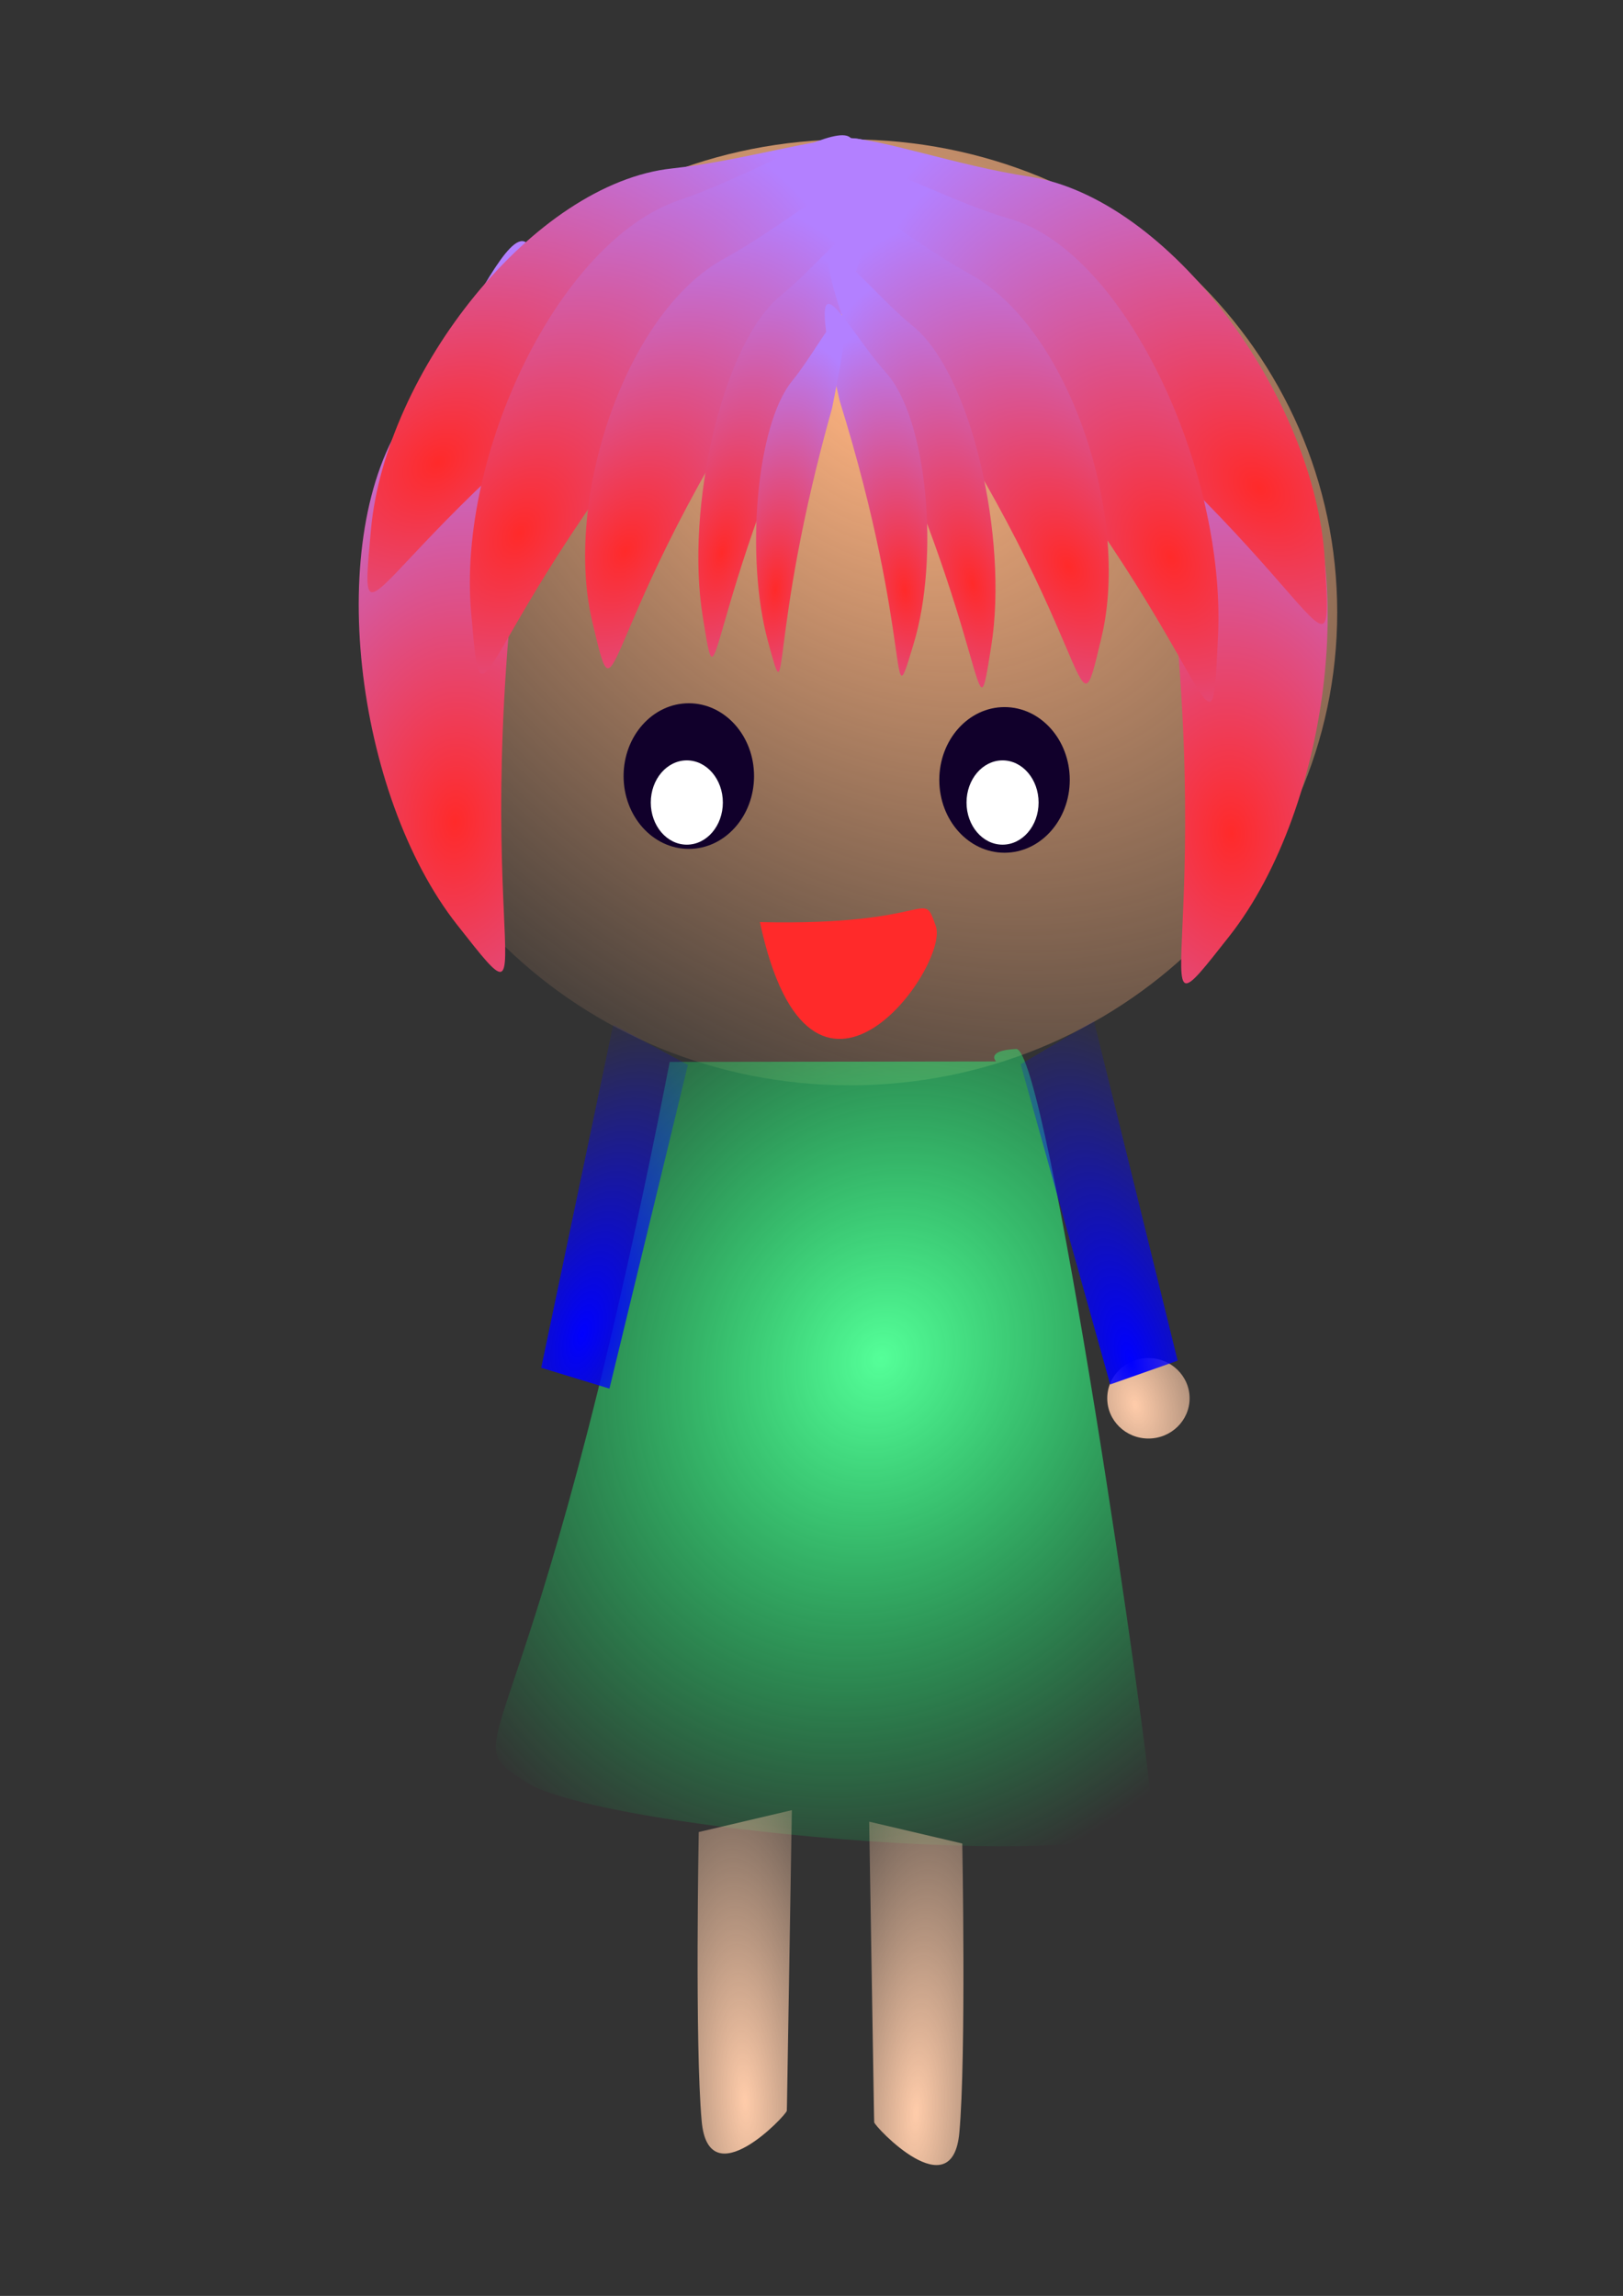
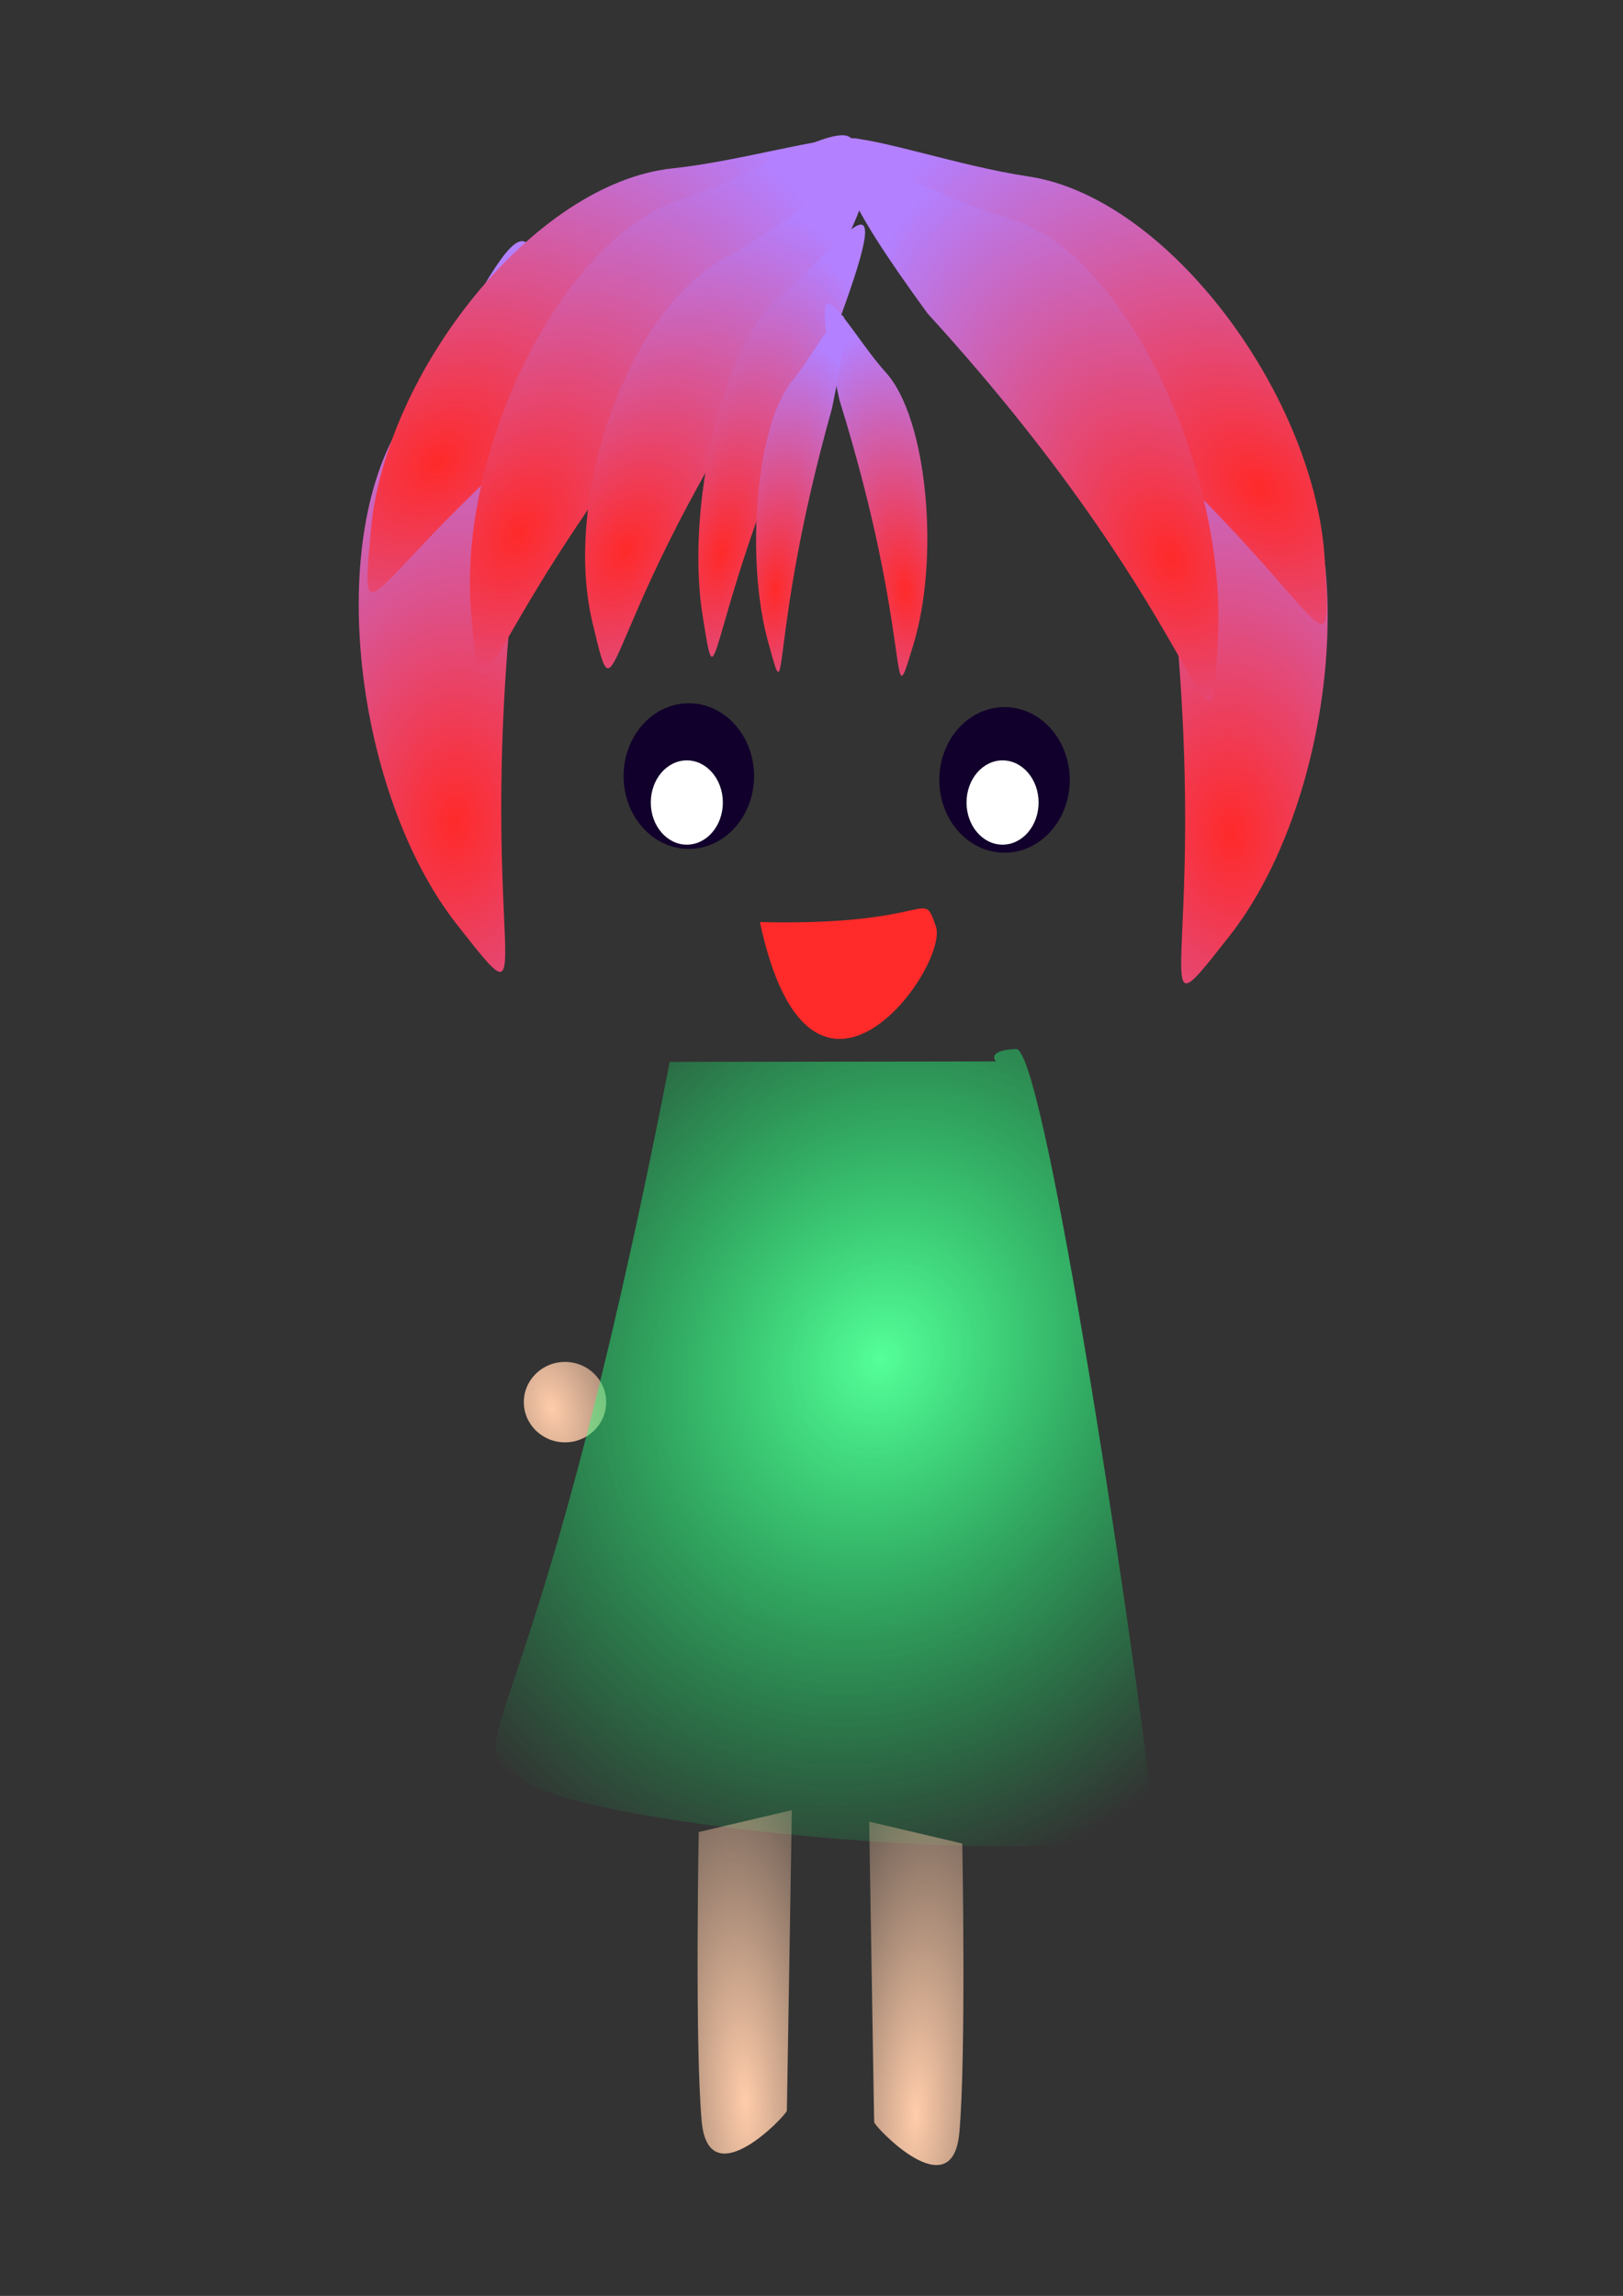
<svg xmlns="http://www.w3.org/2000/svg" xmlns:xlink="http://www.w3.org/1999/xlink" version="1.1" viewBox="0 0 744.09 1052.4">
  <rect x="0" y="0" width="744.09" height="1052.4" fill="#333333" stroke="none" />
  <defs>
    <linearGradient id="b">
      <stop stop-color="#fca" offset="0" />
      <stop stop-color="#fca" stop-opacity="0" offset="1" />
    </linearGradient>
    <linearGradient id="d">
      <stop stop-color="#00f" offset="0" />
      <stop stop-color="#00f" stop-opacity="0" offset="1" />
    </linearGradient>
    <linearGradient id="a">
      <stop stop-color="#ff2a2a" offset="0" />
      <stop stop-color="#b380ff" offset="1" />
    </linearGradient>
    <radialGradient id="v" cx="353.51" cy="499.2" r="169.78" gradientTransform="matrix(-.979 1.169 -1.552 -1.3 1490.4 570.16)" gradientUnits="userSpaceOnUse">
      <stop stop-color="#ffb380" offset="0" />
      <stop stop-color="#ffb380" stop-opacity="0" offset="1" />
    </radialGradient>
    <radialGradient id="u" cx="221.62" cy="299.93" r="34.498" gradientTransform="matrix(.338 -4.884 3.591 .249 -936.83 1359)" gradientUnits="userSpaceOnUse" xlink:href="#a" />
    <radialGradient id="t" cx="221.62" cy="299.93" r="34.498" gradientTransform="matrix(3.834 -2.882 2.324 2.529 -1338.1 109.97)" gradientUnits="userSpaceOnUse" xlink:href="#a" />
    <radialGradient id="s" cx="221.62" cy="299.93" r="34.498" gradientTransform="matrix(-.338 -4.884 -3.591 .249 1660.2 1362.9)" gradientUnits="userSpaceOnUse" xlink:href="#a" />
    <radialGradient id="r" cx="221.62" cy="299.93" r="34.498" gradientTransform="matrix(-3.82 -3.104 -2.473 2.502 2107 175.81)" gradientUnits="userSpaceOnUse" xlink:href="#a" />
    <radialGradient id="q" cx="221.62" cy="299.93" r="34.498" gradientTransform="matrix(2.887 -3.49 2.556 2.084 -1167.1 402.09)" gradientUnits="userSpaceOnUse" xlink:href="#a" />
    <radialGradient id="p" cx="221.62" cy="299.93" r="34.498" gradientTransform="matrix(-2.821 -3.46 -2.314 2.391 1804.5 311.52)" gradientUnits="userSpaceOnUse" xlink:href="#a" />
    <radialGradient id="o" cx="221.62" cy="299.93" r="34.498" gradientTransform="matrix(2.021 -3.214 2.424 1.244 -895.57 598.82)" gradientUnits="userSpaceOnUse" xlink:href="#a" />
    <radialGradient id="n" cx="221.62" cy="299.93" r="34.498" gradientTransform="matrix(-2.021 -3.214 -2.424 1.244 1621.7 604.01)" gradientUnits="userSpaceOnUse" xlink:href="#a" />
    <radialGradient id="m" cx="221.62" cy="299.93" r="34.498" gradientTransform="matrix(1.203 -2.837 1.443 1.098 -383.7 559.78)" gradientUnits="userSpaceOnUse" xlink:href="#a" />
    <radialGradient id="l" cx="221.62" cy="299.93" r="34.498" gradientTransform="matrix(-1.203 -2.837 -1.443 1.098 1109.9 570.15)" gradientUnits="userSpaceOnUse" xlink:href="#a" />
    <radialGradient id="k" cx="221.62" cy="299.93" r="34.498" gradientTransform="matrix(-.621 -2.454 -1.298 .718 911.86 601.5)" gradientUnits="userSpaceOnUse" xlink:href="#a" />
    <radialGradient id="j" cx="221.62" cy="299.93" r="34.498" gradientTransform="matrix(.538 -2.353 1.124 .688 -120.3 587.85)" gradientUnits="userSpaceOnUse" xlink:href="#a" />
    <radialGradient id="i" cx="268.85" cy="503.71" r="26.568" gradientTransform="matrix(1.496 -4.258 2.266 .796 -1280.4 1268.5)" gradientUnits="userSpaceOnUse" xlink:href="#d" />
    <radialGradient id="c" cx="265.68" cy="556.27" r="15.552" gradientTransform="matrix(3.405 -1.259 1.891 5.114 -1690.7 -1954.1)" gradientUnits="userSpaceOnUse" xlink:href="#b" />
    <radialGradient id="h" cx="266.98" cy="505.98" r="26.568" gradientTransform="matrix(-1.508 -4.747 -2.208 .702 1989.9 1445.6)" gradientUnits="userSpaceOnUse" xlink:href="#d" />
    <radialGradient id="g" cx="473.85" cy="641.4" r="123.99" gradientTransform="matrix(-1.292 .983 -.871 -1.145 1546.8 801.54)" gradientUnits="userSpaceOnUse">
      <stop stop-color="#5f9" offset="0" />
      <stop stop-color="#0f6" stop-opacity="0" offset="1" />
    </radialGradient>
    <radialGradient id="f" cx="391.4" cy="765.39" r="18.328" gradientTransform="matrix(.566 -8.98 3.192 .201 -2275.5 4148.9)" gradientUnits="userSpaceOnUse" xlink:href="#b" />
    <radialGradient id="e" cx="391.4" cy="765.39" r="18.328" gradientTransform="matrix(-.566 -8.98 -3.192 .201 2989.2 4145)" gradientUnits="userSpaceOnUse" xlink:href="#b" />
  </defs>
  <g transform="matrix(1.214 0 0 1.355 -52.491 -99.246)" stroke-width="0">
-     <path transform="translate(206.07 -7.776)" d="m286.42 554.05c0 7.516-6.963 13.608-15.552 13.608-8.589 0-15.552-6.093-15.552-13.608s6.963-13.608 15.552-13.608c8.589 0 15.552 6.093 15.552 13.608z" fill="url(#c)" />
    <path transform="translate(-14.256 -6.48)" d="m286.42 554.05c0 7.516-6.963 13.608-15.552 13.608-8.589 0-15.552-6.093-15.552-13.608s6.963-13.608 15.552-13.608c8.589 0 15.552 6.093 15.552 13.608z" fill="url(#c)" />
-     <path transform="matrix(1.084 0 0 1.016 -27.77 -136.35)" d="m531.37 410.19c0 86.966-76.012 157.47-169.78 157.47-93.766 0-169.78-70.5-169.78-157.47s76.012-157.47 169.78-157.47c93.766 0 169.78 70.5 169.78 157.47z" fill="url(#v)" />
    <path d="m245.1 216.77c-30.516 169.43 9.328 213.19-29.227 169.33-38.555-43.868-50.787-131.59-19.03-172.41 31.757-40.815 55.999-110.6 48.257 3.084z" fill="url(#u)" />
    <path d="m328.48 164.05c-146.12 87.587-150.55 141.72-145.15 88.372 5.404-53.351 61.493-117.21 113.73-122.2 52.238-4.985 120.57-33.351 31.415 33.823z" fill="url(#t)" />
    <path d="m478.24 220.65c30.516 169.43-9.328 213.19 29.227 169.33 38.555-43.868 50.787-131.59 19.03-172.41-31.757-40.815-55.999-110.6-48.257 3.084z" fill="url(#s)" />
    <path d="m398.15 166.38c146.42 95.484 148.95 151.16 145.39 96.251-3.564-54.907-58.649-122.56-111.96-129.7-53.315-7.144-122.25-38.886-33.423 33.454z" fill="url(#r)" />
    <path d="m334.36 168.72c-114.23 111.13-107.97 165.06-113.2 111.74-5.23-53.322 32.912-125.68 78.714-139.55 45.802-13.875 101.59-53.478 34.491 27.816z" fill="url(#q)" />
    <path d="m393.49 179.25c110.66 108.51 106.73 165.83 109.73 109.22 2.993-56.61-35.209-130-78.491-141.16-43.282-11.158-96.81-48.681-31.235 31.938z" fill="url(#p)" />
    <path d="m349.23 177.37c-83.256 105.88-71.345 147.52-82.316 106.19-10.971-41.325 12.509-104.54 49.654-122.74 37.145-18.197 79.609-58.309 32.662 16.544z" fill="url(#o)" />
-     <path d="m376.93 182.55c83.256 105.88 71.345 147.52 82.316 106.19 10.971-41.325-12.509-104.54-49.654-122.74-37.145-18.197-79.609-58.309-32.662 16.544z" fill="url(#n)" />
+     <path d="m376.93 182.55z" fill="url(#n)" />
    <path d="m357.6 187.79c-49.581 93.451-42.487 130.2-49.021 93.73-6.534-36.475 7.449-92.27 29.57-108.33 22.121-16.062 47.409-51.465 19.451 14.602z" fill="url(#m)" />
-     <path d="m368.55 198.16c49.581 93.451 42.487 130.2 49.021 93.73 6.534-36.475-7.449-92.27-29.57-108.33-22.121-16.062-47.409-51.465-19.451 14.602z" fill="url(#l)" />
    <path d="m360.31 208.75c28.47 82.049 18.243 111.09 27.985 82.208 9.742-28.877 5.328-75.966-10.522-91.722-15.849-15.756-31.876-47.631-17.463 9.514z" fill="url(#k)" />
    <path d="m357.47 211.29c-24.662 78.668-15.802 106.51-24.241 78.82-8.439-27.687-4.615-72.835 9.114-87.941 13.729-15.106 27.611-45.667 15.127 9.121z" fill="url(#j)" />
    <path transform="matrix(.792 0 0 .792 58.051 64.801)" d="m340.85 342.15c0 17.178-13.926 31.104-31.104 31.104s-31.104-13.926-31.104-31.104 13.926-31.104 31.104-31.104 31.104 13.926 31.104 31.104z" fill="#11002b" />
    <path transform="matrix(.792 0 0 .792 177.28 66.097)" d="m340.85 342.15c0 17.178-13.926 31.104-31.104 31.104s-31.104-13.926-31.104-31.104 13.926-31.104 31.104-31.104 31.104 13.926 31.104 31.104z" fill="#11002b" />
    <path transform="translate(294.19 -108.87)" d="m22.032 453.6c0 7.873-6.093 14.256-13.608 14.256-7.516 0-13.608-6.383-13.608-14.256s6.093-14.256 13.608-14.256c7.516 0 13.608 6.383 13.608 14.256z" fill="#fff" />
    <path transform="translate(413.43 -108.87)" d="m22.032 453.6c0 7.873-6.093 14.256-13.608 14.256-7.516 0-13.608-6.383-13.608-14.256s6.093-14.256 13.608-14.256c7.516 0 13.608 6.383 13.608 14.256z" fill="#fff" />
    <path d="m330.21 385.17c66.444 1.385 61.136-12.019 66.444 1.385 5.308 13.404-47.114 79.494-66.444-1.385z" fill="#ff2a2a" />
    <path d="m296.15 432.47c-53.004 243.58-83.57 226.75-54.299 243.64s237.51 32.512 236.61 11.795c-0.898-20.717-39.825-260.31-51.478-259.81-11.653 0.505-7.6 4.221-7.6 4.221" fill="url(#g)" />
-     <path d="m274.81 419.88-27.185 116.07 25.771 7.049 29.634-109.54" fill="url(#i)" />
-     <path d="m456.37 418.61 31.612 114.94-25.482 8.031-33.809-108.32" fill="url(#h)" />
    <path d="m371.48 689.49c1.901 101.7 1.82 100.35 1.901 101.7 0.081 1.353 29.538 29.461 32.156 3.512 2.619-25.95 1.109-97.81 1.109-97.81" fill="url(#f)" />
    <path d="m342.28 685.6c-1.901 101.7-1.82 100.35-1.901 101.7-0.081 1.353-29.538 29.461-32.156 3.512-2.619-25.95-1.109-97.81-1.109-97.81" fill="url(#e)" />
  </g>
</svg>